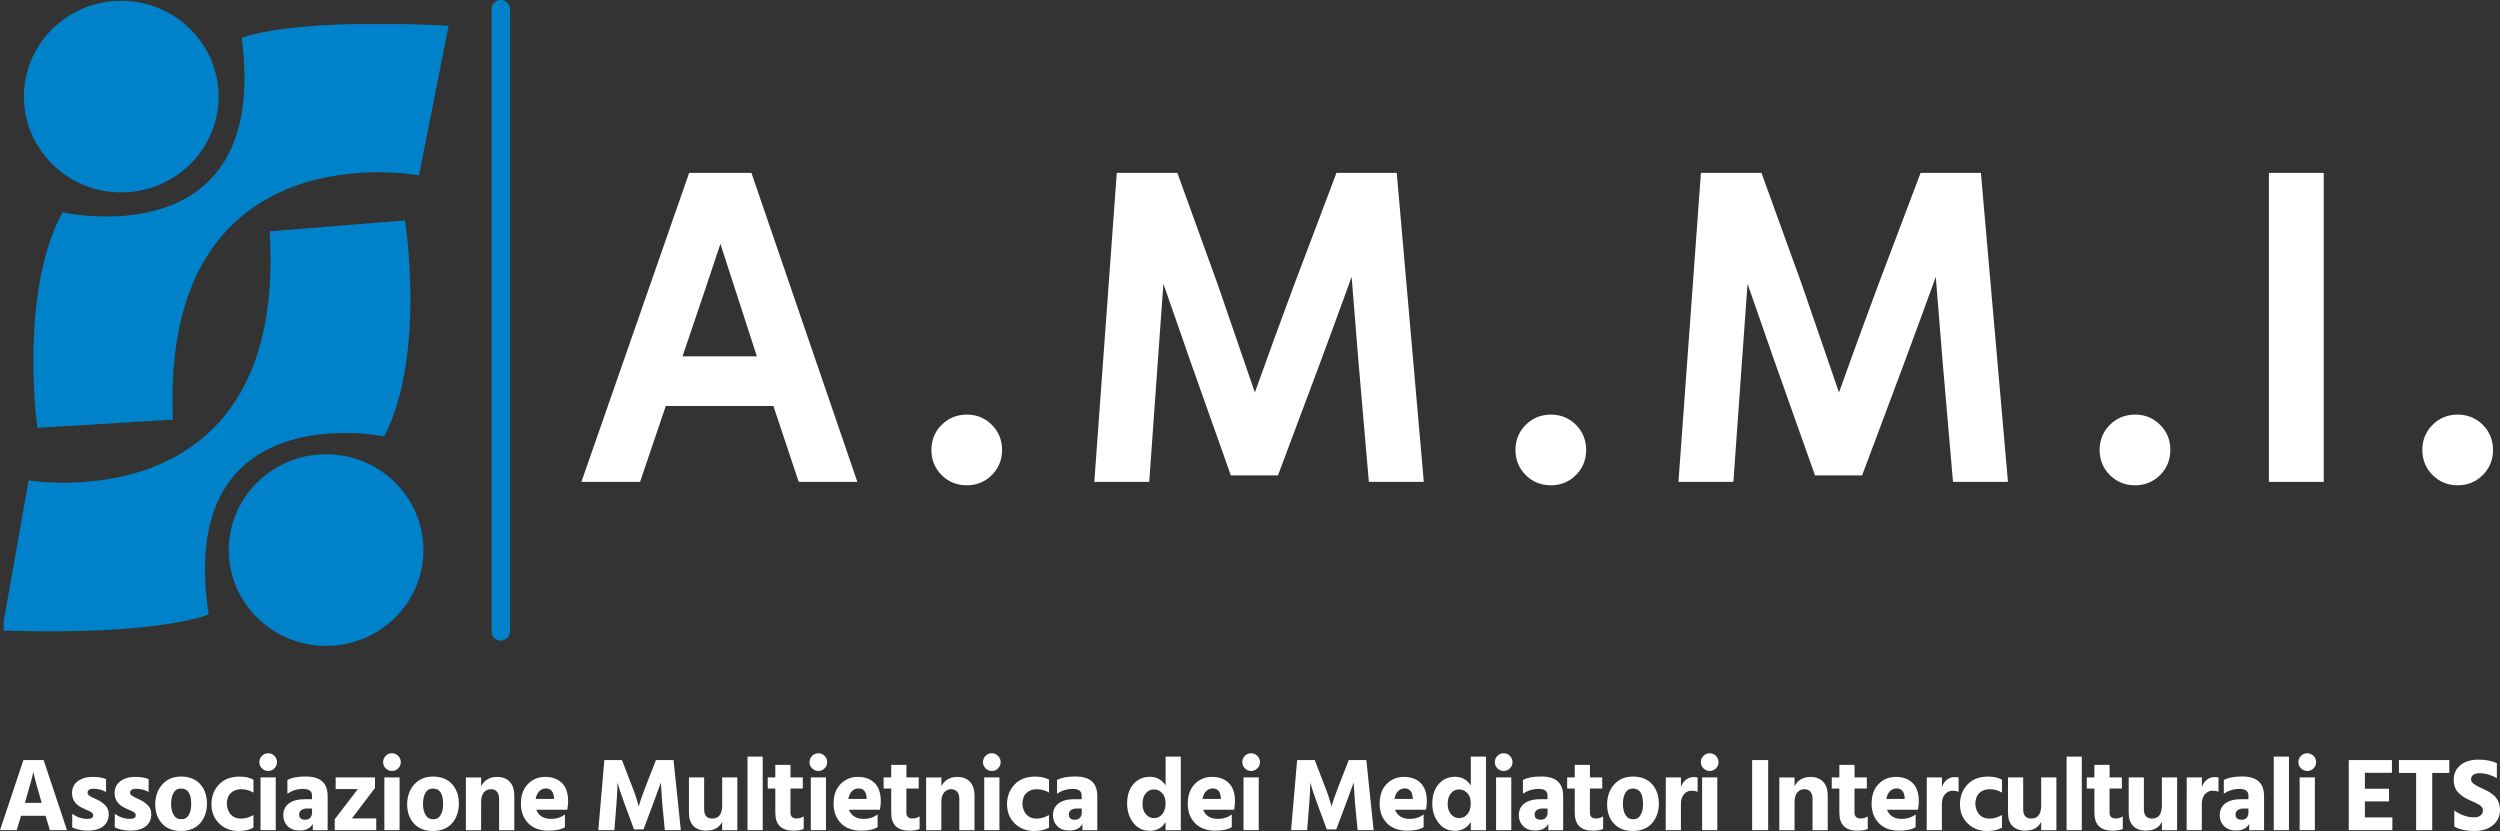
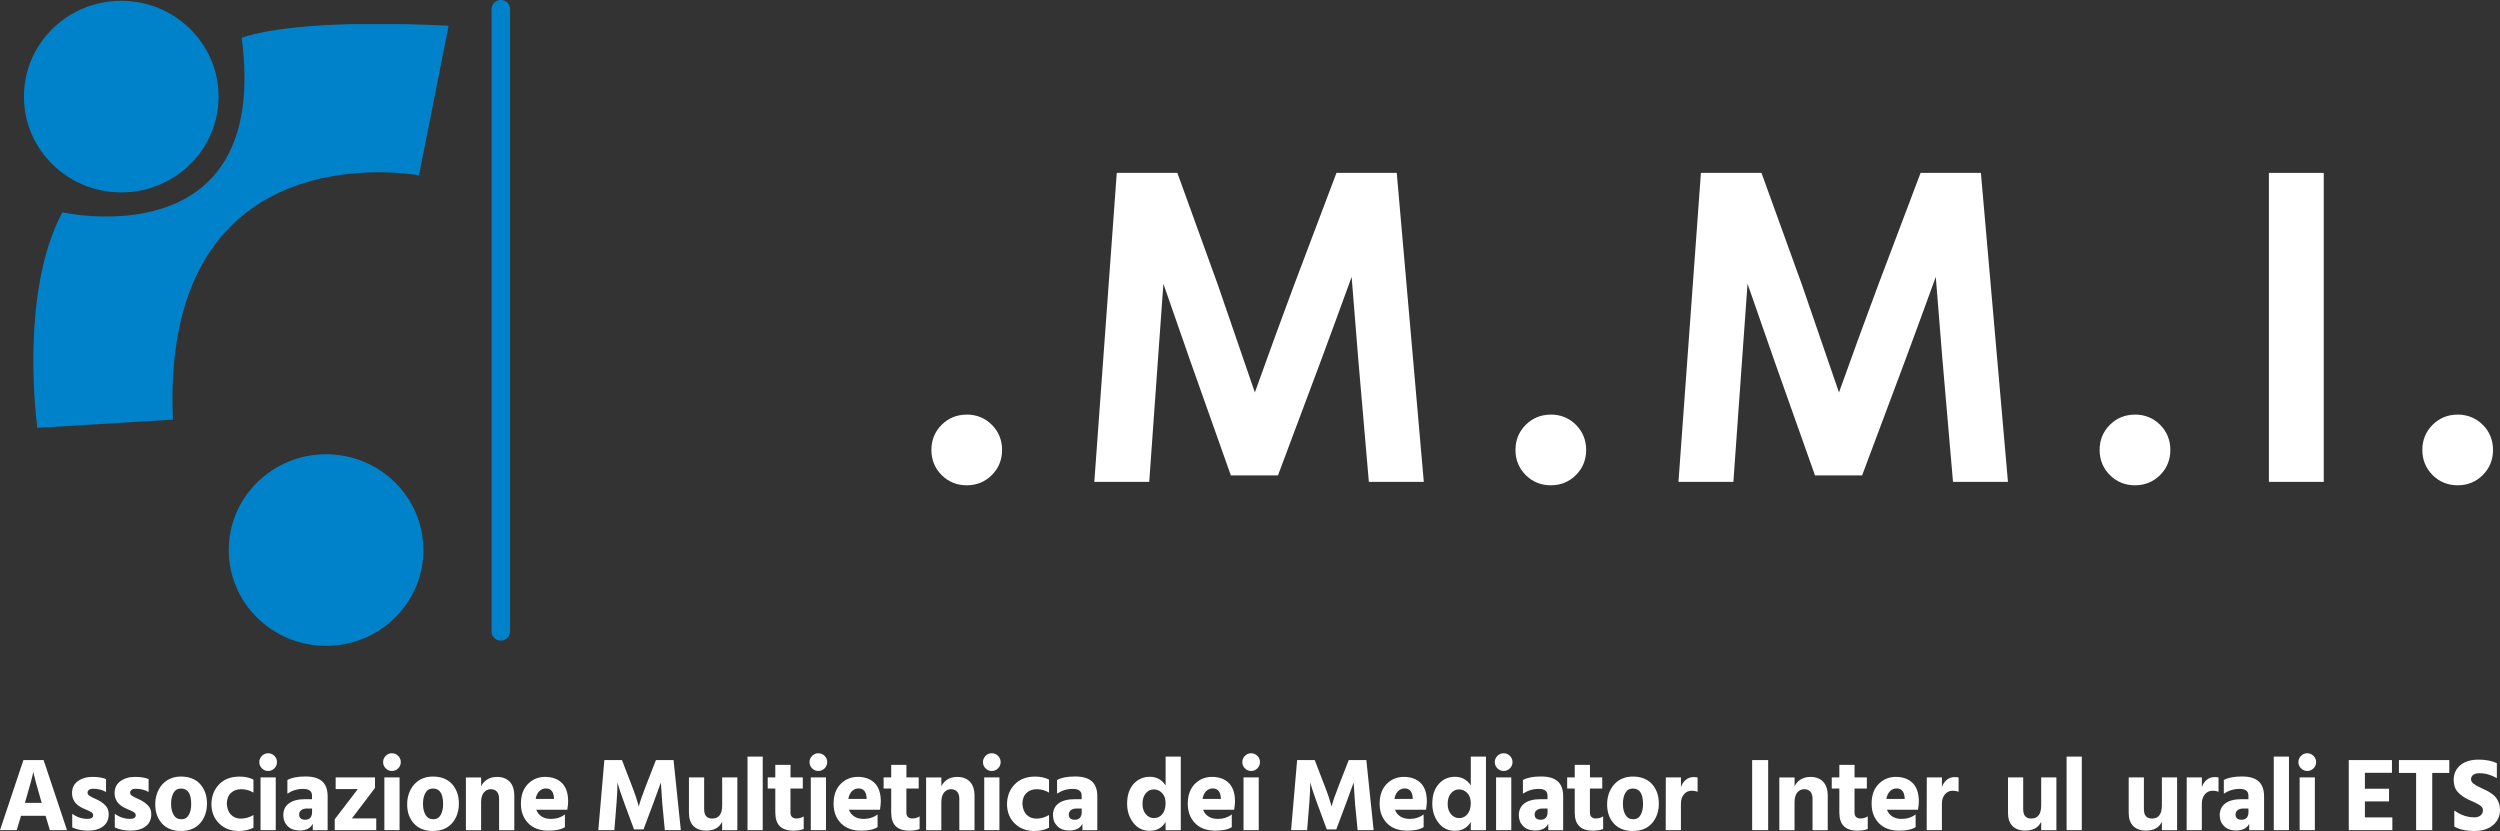
<svg xmlns="http://www.w3.org/2000/svg" id="Livello_2" data-name="Livello 2" viewBox="0 0 744.8 247.57">
  <rect x="0" y="0" width="744.8" height="247.57" fill="#333333" stroke="none" />
  <defs>
    <style>      .cls-1 {        fill: #0082ca;      }      .cls-2 {        fill: #fff;      }    </style>
  </defs>
  <g id="Livello_2-2" data-name="Livello 2">
    <g id="Livello_1-2" data-name="Livello 1-2">
      <g>
        <g>
          <path class="cls-2" d="M14.85,247.32l-1.27-4.28h-7.32l-1.27,4.28H0l6.98-20.89h6.01l6.97,20.89s-5.11,0-5.11,0ZM7.41,239.2h5.02l-.22-.74c-.6-2.03-1.09-3.75-1.47-5.18s-.62-2.35-.7-2.76l-.12-.62c-.17,1.14-.93,3.99-2.29,8.56l-.22.74h0Z" />
          <path class="cls-2" d="M31.59,232.07v3.88c-1.1-.64-2.38-.96-3.84-.96-.54,0-.95.11-1.24.33s-.43.49-.43.82c0,.19.05.36.15.53s.27.32.51.46c.24.15.46.27.68.39.22.11.52.25.9.42s.69.31.91.43c.95.5,1.72,1.07,2.29,1.72.58.65.87,1.48.87,2.5,0,1.55-.56,2.75-1.67,3.6-1.12.85-2.59,1.27-4.43,1.27s-3.49-.32-4.77-.96v-4.03c1.43.99,2.93,1.49,4.53,1.49,1.14,0,1.71-.36,1.71-1.08,0-.19-.05-.36-.16-.53-.1-.17-.28-.32-.53-.46s-.48-.26-.68-.36-.51-.22-.9-.39-.69-.3-.9-.4c-2.09-.99-3.13-2.48-3.13-4.46,0-1.53.58-2.72,1.75-3.56,1.17-.85,2.62-1.27,4.36-1.27,1.61,0,2.96.22,4.03.65v-.03Z" />
          <path class="cls-2" d="M44.27,232.07v3.88c-1.1-.64-2.38-.96-3.84-.96-.54,0-.95.11-1.24.33s-.43.49-.43.82c0,.19.05.36.15.53.1.17.27.32.51.46.24.15.46.27.68.39.22.11.52.25.9.42s.69.31.91.43c.95.5,1.72,1.07,2.29,1.72.58.65.87,1.48.87,2.5,0,1.55-.56,2.75-1.67,3.6-1.12.85-2.59,1.27-4.43,1.27s-3.49-.32-4.77-.96v-4.03c1.43.99,2.93,1.49,4.53,1.49,1.14,0,1.71-.36,1.71-1.08,0-.19-.05-.36-.16-.53-.1-.17-.28-.32-.53-.46s-.48-.26-.68-.36-.51-.22-.9-.39c-.39-.17-.69-.3-.9-.4-2.09-.99-3.13-2.48-3.13-4.46,0-1.53.58-2.72,1.75-3.56,1.17-.85,2.62-1.27,4.36-1.27,1.61,0,2.96.22,4.03.65v-.03Z" />
          <path class="cls-2" d="M53.97,247.57c-2.46,0-4.36-.74-5.7-2.22s-2.02-3.37-2.02-5.69.7-4.41,2.11-5.97,3.28-2.34,5.61-2.34,4.33.75,5.67,2.26c1.34,1.51,2.02,3.43,2.02,5.77s-.68,4.33-2.03,5.87-3.24,2.31-5.66,2.31h0ZM53.94,234.92c-.99,0-1.74.42-2.23,1.27s-.74,1.94-.74,3.29.25,2.44.76,3.3,1.27,1.29,2.28,1.29,1.73-.42,2.22-1.26.73-1.93.73-3.27c0-3.08-1-4.62-3.01-4.62h0Z" />
          <path class="cls-2" d="M67.58,239.51c.08,1.38.5,2.46,1.24,3.22s1.73,1.15,2.94,1.15c1.3,0,2.55-.36,3.75-1.08v3.78c-1.22.66-2.69.99-4.4.99-2.36,0-4.3-.75-5.83-2.25s-2.29-3.44-2.29-5.81c.04-2.36.81-4.3,2.29-5.84,1.49-1.54,3.52-2.31,6.11-2.31,1.59,0,2.97.3,4.12.9v3.88c-1.1-.68-2.31-1.02-3.66-1.02-1.26,0-2.28.38-3.07,1.13s-1.19,1.84-1.21,3.27h.01Z" />
          <path class="cls-2" d="M78.03,228.91c-.52-.52-.77-1.14-.77-1.86s.26-1.34.77-1.86,1.14-.78,1.86-.78,1.34.26,1.86.78c.52.52.77,1.14.77,1.86s-.26,1.34-.77,1.86c-.52.52-1.14.78-1.86.78s-1.34-.26-1.86-.78ZM77.62,247.32v-15.72h4.53v15.72h-4.53Z" />
          <path class="cls-2" d="M85.62,236.44v-4.06c1.24-.7,3.03-1.05,5.36-1.05s3.9.48,4.99,1.44c1.1.96,1.64,2.45,1.64,4.48v10.08h-4.43v-1.92c-.66,1.34-1.96,2.01-3.91,2.01-1.53,0-2.72-.43-3.58-1.3-.86-.87-1.29-1.95-1.29-3.25,0-1.51.55-2.68,1.66-3.52,1.1-.84,2.74-1.26,4.91-1.26h1.98v-1.08c0-1.32-.88-1.98-2.64-1.98s-3.27.48-4.71,1.43l.02-.02ZM92.97,240.87h-1.46c-.77,0-1.35.17-1.77.5-.41.33-.62.75-.62,1.27,0,1.05.61,1.58,1.83,1.58.64,0,1.14-.2,1.49-.59s.53-.93.53-1.61v-1.15h0Z" />
          <path class="cls-2" d="M111.72,231.61v3.13l-6.88,9.08h7.25v3.5h-12.37v-3.25l6.88-8.99h-6.6v-3.47h11.72Z" />
          <path class="cls-2" d="M114.91,228.91c-.52-.52-.77-1.14-.77-1.86s.26-1.34.77-1.86,1.14-.78,1.86-.78,1.34.26,1.86.78c.52.52.77,1.14.77,1.86s-.26,1.34-.77,1.86c-.52.52-1.14.78-1.86.78s-1.34-.26-1.86-.78ZM114.51,247.32v-15.72h4.53v15.72h-4.53Z" />
          <path class="cls-2" d="M129.02,247.57c-2.46,0-4.36-.74-5.7-2.22s-2.02-3.37-2.02-5.69.7-4.41,2.11-5.97,3.28-2.34,5.61-2.34,4.33.75,5.67,2.26,2.02,3.43,2.02,5.77-.68,4.33-2.03,5.87-3.24,2.31-5.66,2.31h0ZM128.99,234.92c-.99,0-1.74.42-2.23,1.27s-.74,1.94-.74,3.29.25,2.44.76,3.3,1.27,1.29,2.28,1.29,1.73-.42,2.22-1.26.73-1.93.73-3.27c0-3.08-1-4.62-3.01-4.62h-.01Z" />
          <path class="cls-2" d="M143.34,231.61v2.67c.39-.87,1-1.55,1.81-2.06.82-.51,1.79-.76,2.93-.76,1.61,0,2.87.48,3.78,1.44s1.36,2.37,1.36,4.23v10.2h-4.53v-9.36c0-.93-.22-1.64-.65-2.12s-1.04-.73-1.83-.73c-.83,0-1.51.33-2.06.98s-.82,1.63-.82,2.93v8.31h-4.53v-15.72h4.54Z" />
          <path class="cls-2" d="M168.3,242.64v3.78c-1.08.7-2.72,1.05-4.93,1.05-2.58,0-4.59-.75-6.03-2.25s-2.15-3.42-2.15-5.78c0-2.5.7-4.46,2.09-5.87,1.39-1.42,3.12-2.12,5.16-2.12s3.77.62,4.99,1.84c1.22,1.23,1.83,3.06,1.83,5.5,0,.48-.08,1.29-.25,2.45h-9.24c.31.87.85,1.54,1.61,2.02.76.48,1.68.71,2.76.71,1.59,0,2.98-.44,4.15-1.33h0ZM165.04,238.02v-.37c-.14-1.84-.95-2.76-2.42-2.76-.72,0-1.36.26-1.92.79s-.93,1.31-1.12,2.34h5.46,0Z" />
          <path class="cls-2" d="M178.25,247.32l1.8-20.89h5.24l2.91,7.56c.5,1.26.92,2.42,1.27,3.47s.58,1.8.68,2.23l.15.62c.33-1.36,1.05-3.47,2.17-6.32l2.95-7.56h5.24l2.17,20.89h-4.77l-.77-8.09-.4-6.11c-.54,1.55-1.28,3.59-2.23,6.11l-2.95,7.87h-2.82l-2.91-7.87c-.48-1.28-.88-2.43-1.21-3.44-.33-1.01-.55-1.71-.65-2.11l-.16-.56c0,1.47-.09,3.5-.28,6.11l-.65,8.09h-4.78Z" />
          <path class="cls-2" d="M215.14,231.61h4.53v15.72h-4.53v-2.51c-.83,1.76-2.42,2.63-4.77,2.63-1.61,0-2.87-.45-3.77-1.35s-1.35-2.23-1.35-3.98v-10.51h4.53v9.49c0,1.84.81,2.76,2.42,2.76,1.96,0,2.95-1.31,2.95-3.94v-8.31h0Z" />
          <path class="cls-2" d="M222.7,247.32v-21.92h4.53v21.92h-4.53Z" />
          <path class="cls-2" d="M235.5,234.92v7.22c0,.56.16.98.48,1.27.32.29.74.43,1.26.43.83,0,1.56-.21,2.2-.62v3.75c-.77.33-1.8.5-3.1.5-3.58,0-5.36-1.79-5.36-5.36v-7.19h-2.26v-3.32h2.26v-3.72h4.53v3.72h3.66v3.32h-3.67Z" />
          <path class="cls-2" d="M241.95,228.91c-.52-.52-.77-1.14-.77-1.86s.26-1.34.77-1.86,1.14-.78,1.86-.78,1.34.26,1.86.78.77,1.14.77,1.86-.26,1.34-.77,1.86c-.52.52-1.14.78-1.86.78s-1.34-.26-1.86-.78ZM241.55,247.32v-15.72h4.53v15.72h-4.53Z" />
          <path class="cls-2" d="M261.45,242.64v3.78c-1.08.7-2.72,1.05-4.93,1.05-2.58,0-4.59-.75-6.03-2.25s-2.15-3.42-2.15-5.78c0-2.5.7-4.46,2.09-5.87,1.39-1.42,3.12-2.12,5.16-2.12s3.77.62,4.99,1.84c1.22,1.23,1.83,3.06,1.83,5.5,0,.48-.08,1.29-.25,2.45h-9.24c.31.87.85,1.54,1.61,2.02.76.48,1.68.71,2.76.71,1.59,0,2.98-.44,4.15-1.33h.01ZM258.19,238.02v-.37c-.14-1.84-.95-2.76-2.42-2.76-.72,0-1.36.26-1.92.79s-.93,1.31-1.12,2.34h5.46Z" />
          <path class="cls-2" d="M270.03,234.92v7.22c0,.56.16.98.48,1.27.32.29.74.43,1.26.43.83,0,1.56-.21,2.2-.62v3.75c-.77.33-1.8.5-3.1.5-3.58,0-5.36-1.79-5.36-5.36v-7.19h-2.26v-3.32h2.26v-3.72h4.53v3.72h3.66v3.32h-3.67Z" />
          <path class="cls-2" d="M280.45,231.61v2.67c.39-.87,1-1.55,1.81-2.06.82-.51,1.79-.76,2.93-.76,1.61,0,2.87.48,3.78,1.44s1.36,2.37,1.36,4.23v10.2h-4.53v-9.36c0-.93-.22-1.64-.65-2.12s-1.04-.73-1.83-.73c-.83,0-1.51.33-2.06.98s-.82,1.63-.82,2.93v8.31h-4.53v-15.72h4.54Z" />
          <path class="cls-2" d="M293.62,228.91c-.52-.52-.77-1.14-.77-1.86s.26-1.34.77-1.86,1.14-.78,1.86-.78,1.34.26,1.86.78.77,1.14.77,1.86-.26,1.34-.77,1.86c-.52.52-1.14.78-1.86.78s-1.34-.26-1.86-.78ZM293.22,247.32v-15.72h4.53v15.72h-4.53Z" />
          <path class="cls-2" d="M304.6,239.51c.08,1.38.5,2.46,1.24,3.22s1.73,1.15,2.94,1.15c1.3,0,2.55-.36,3.75-1.08v3.78c-1.22.66-2.69.99-4.4.99-2.36,0-4.3-.75-5.83-2.25s-2.29-3.44-2.29-5.81c.04-2.36.81-4.3,2.29-5.84,1.49-1.54,3.52-2.31,6.11-2.31,1.59,0,2.97.3,4.12.9v3.88c-1.1-.68-2.31-1.02-3.66-1.02-1.26,0-2.28.38-3.07,1.13s-1.19,1.84-1.21,3.27h.01Z" />
          <path class="cls-2" d="M314.92,236.44v-4.06c1.24-.7,3.03-1.05,5.36-1.05s3.9.48,4.99,1.44c1.1.96,1.64,2.45,1.64,4.48v10.08h-4.43v-1.92c-.66,1.34-1.96,2.01-3.91,2.01-1.53,0-2.72-.43-3.58-1.3-.86-.87-1.29-1.95-1.29-3.25,0-1.51.55-2.68,1.66-3.52,1.1-.84,2.74-1.26,4.91-1.26h1.98v-1.08c0-1.32-.88-1.98-2.64-1.98s-3.27.48-4.71,1.43l.02-.02ZM322.27,240.87h-1.46c-.77,0-1.35.17-1.77.5-.41.33-.62.75-.62,1.27,0,1.05.61,1.58,1.83,1.58.64,0,1.14-.2,1.49-.59.35-.39.53-.93.53-1.61v-1.15h0Z" />
          <path class="cls-2" d="M347.25,225.41h4.53v21.92h-4.53v-2.45c-1.05,1.76-2.62,2.63-4.71,2.63s-3.68-.79-4.91-2.39c-1.23-1.59-1.84-3.49-1.84-5.7,0-2.48.64-4.43,1.92-5.86,1.28-1.43,2.9-2.14,4.87-2.14s3.61.87,4.68,2.6v-8.62h-.01ZM343.78,243.73c1.03,0,1.87-.4,2.51-1.21.64-.81.96-1.88.96-3.22s-.35-2.31-1.04-3.04c-.69-.72-1.51-1.08-2.46-1.08s-1.75.38-2.4,1.15-.98,1.83-.98,3.19c0,1.26.33,2.28.99,3.05.66.78,1.47,1.16,2.42,1.16Z" />
          <path class="cls-2" d="M366.97,242.64v3.78c-1.08.7-2.72,1.05-4.93,1.05-2.58,0-4.59-.75-6.03-2.25s-2.15-3.42-2.15-5.78c0-2.5.7-4.46,2.09-5.87,1.39-1.42,3.12-2.12,5.16-2.12s3.77.62,4.99,1.84,1.83,3.06,1.83,5.5c0,.48-.08,1.29-.25,2.45h-9.24c.31.87.85,1.54,1.61,2.02s1.68.71,2.76.71c1.59,0,2.98-.44,4.15-1.33h.01ZM363.71,238.02v-.37c-.14-1.84-.95-2.76-2.42-2.76-.72,0-1.36.26-1.92.79-.56.53-.93,1.31-1.12,2.34h5.46Z" />
          <path class="cls-2" d="M370.88,228.91c-.52-.52-.77-1.14-.77-1.86s.26-1.34.77-1.86,1.14-.78,1.86-.78,1.34.26,1.86.78.77,1.14.77,1.86-.26,1.34-.77,1.86c-.52.52-1.14.78-1.86.78s-1.34-.26-1.86-.78ZM370.47,247.32v-15.72h4.53v15.72h-4.53Z" />
          <path class="cls-2" d="M384.64,247.32l1.8-20.89h5.24l2.91,7.56c.5,1.26.92,2.42,1.27,3.47.35,1.05.58,1.8.68,2.23l.16.62c.33-1.36,1.05-3.47,2.17-6.32l2.95-7.56h5.24l2.17,20.89h-4.77l-.78-8.09-.4-6.11c-.54,1.55-1.28,3.59-2.23,6.11l-2.95,7.87h-2.82l-2.91-7.87c-.48-1.28-.88-2.43-1.21-3.44-.33-1.01-.55-1.71-.65-2.11l-.16-.56c0,1.47-.09,3.5-.28,6.11l-.65,8.09h-4.78Z" />
          <path class="cls-2" d="M424.13,242.64v3.78c-1.08.7-2.72,1.05-4.93,1.05-2.58,0-4.59-.75-6.03-2.25s-2.15-3.42-2.15-5.78c0-2.5.7-4.46,2.09-5.87,1.39-1.42,3.12-2.12,5.16-2.12s3.77.62,4.99,1.84c1.22,1.23,1.83,3.06,1.83,5.5,0,.48-.08,1.29-.25,2.45h-9.24c.31.87.85,1.54,1.61,2.02s1.68.71,2.76.71c1.59,0,2.98-.44,4.15-1.33h.01ZM420.88,238.02v-.37c-.14-1.84-.95-2.76-2.42-2.76-.72,0-1.36.26-1.92.79-.56.53-.93,1.31-1.12,2.34h5.46Z" />
          <path class="cls-2" d="M438.17,225.41h4.53v21.92h-4.53v-2.45c-1.05,1.76-2.62,2.63-4.71,2.63s-3.68-.79-4.91-2.39c-1.23-1.59-1.84-3.49-1.84-5.7,0-2.48.64-4.43,1.92-5.86,1.28-1.43,2.9-2.14,4.87-2.14s3.61.87,4.68,2.6v-8.62h-.01ZM434.7,243.73c1.03,0,1.87-.4,2.51-1.21.64-.81.96-1.88.96-3.22s-.35-2.31-1.04-3.04c-.69-.72-1.51-1.08-2.46-1.08s-1.75.38-2.4,1.15-.98,1.83-.98,3.19c0,1.26.33,2.28.99,3.05.66.78,1.47,1.16,2.42,1.16Z" />
          <path class="cls-2" d="M446.11,228.91c-.52-.52-.78-1.14-.78-1.86s.26-1.34.78-1.86,1.14-.78,1.86-.78,1.34.26,1.86.78.78,1.14.78,1.86-.26,1.34-.78,1.86-1.14.78-1.86.78-1.34-.26-1.86-.78ZM445.71,247.32v-15.72h4.53v15.72h-4.53Z" />
          <path class="cls-2" d="M453.71,236.44v-4.06c1.24-.7,3.03-1.05,5.36-1.05s3.9.48,4.99,1.44,1.64,2.45,1.64,4.48v10.08h-4.43v-1.92c-.66,1.34-1.96,2.01-3.91,2.01-1.53,0-2.72-.43-3.58-1.3s-1.29-1.95-1.29-3.25c0-1.51.55-2.68,1.66-3.52s2.74-1.26,4.91-1.26h1.98v-1.08c0-1.32-.88-1.98-2.63-1.98s-3.27.48-4.71,1.43v-.02ZM461.05,240.87h-1.46c-.76,0-1.35.17-1.77.5-.41.33-.62.75-.62,1.27,0,1.05.61,1.58,1.83,1.58.64,0,1.14-.2,1.49-.59.35-.39.53-.93.53-1.61v-1.15h0Z" />
          <path class="cls-2" d="M473.67,234.92v7.22c0,.56.16.98.48,1.27.32.29.74.43,1.26.43.83,0,1.56-.21,2.2-.62v3.75c-.76.33-1.8.5-3.1.5-3.58,0-5.36-1.79-5.36-5.36v-7.19h-2.26v-3.32h2.26v-3.72h4.53v3.72h3.66v3.32h-3.67Z" />
          <path class="cls-2" d="M486.5,247.57c-2.46,0-4.36-.74-5.7-2.22-1.34-1.48-2.01-3.37-2.01-5.69s.7-4.41,2.11-5.97c1.41-1.56,3.28-2.34,5.61-2.34s4.33.75,5.67,2.26c1.34,1.51,2.02,3.43,2.02,5.77s-.68,4.33-2.03,5.87-3.24,2.31-5.66,2.31h0ZM486.47,234.92c-.99,0-1.74.42-2.23,1.27s-.74,1.94-.74,3.29.25,2.44.76,3.3,1.27,1.29,2.28,1.29,1.73-.42,2.22-1.26.73-1.93.73-3.27c0-3.08-1-4.62-3.01-4.62h-.01Z" />
          <path class="cls-2" d="M500.79,231.61v2.91c.29-.91.77-1.64,1.44-2.19s1.45-.82,2.34-.82c.5,0,.89.04,1.18.12v4.28c-.5-.23-1.07-.34-1.71-.34-.97,0-1.76.36-2.36,1.07s-.9,1.66-.9,2.84v7.84h-4.53l.03-15.72h4.51Z" />
-           <path class="cls-2" d="M507.49,228.91c-.52-.52-.78-1.14-.78-1.86s.26-1.34.78-1.86,1.14-.78,1.86-.78,1.34.26,1.86.78.78,1.14.78,1.86-.26,1.34-.78,1.86-1.14.78-1.86.78-1.34-.26-1.86-.78ZM507.09,247.32v-15.72h4.53v15.72h-4.53Z" />
          <path class="cls-2" d="M522,247.32v-20.89h4.77v20.89h-4.77Z" />
          <path class="cls-2" d="M534.64,231.61v2.67c.39-.87,1-1.55,1.81-2.06s1.79-.76,2.93-.76c1.61,0,2.87.48,3.78,1.44.91.96,1.36,2.37,1.36,4.23v10.2h-4.53v-9.36c0-.93-.22-1.64-.65-2.12-.43-.49-1.04-.73-1.83-.73-.83,0-1.51.33-2.06.98s-.82,1.63-.82,2.93v8.31h-4.53v-15.72h4.54Z" />
          <path class="cls-2" d="M552.5,234.92v7.22c0,.56.16.98.48,1.27.32.29.74.43,1.26.43.83,0,1.56-.21,2.2-.62v3.75c-.76.33-1.8.5-3.1.5-3.58,0-5.36-1.79-5.36-5.36v-7.19h-2.26v-3.32h2.26v-3.72h4.53v3.72h3.66v3.32h-3.67Z" />
          <path class="cls-2" d="M570.7,242.64v3.78c-1.08.7-2.72,1.05-4.93,1.05-2.58,0-4.59-.75-6.03-2.25s-2.15-3.42-2.15-5.78c0-2.5.7-4.46,2.09-5.87,1.39-1.42,3.12-2.12,5.16-2.12s3.77.62,4.99,1.84c1.22,1.23,1.83,3.06,1.83,5.5,0,.48-.08,1.29-.25,2.45h-9.24c.31.87.85,1.54,1.61,2.02s1.68.71,2.76.71c1.59,0,2.98-.44,4.15-1.33h.01ZM567.44,238.02v-.37c-.15-1.84-.95-2.76-2.42-2.76-.72,0-1.36.26-1.92.79s-.93,1.31-1.12,2.34h5.46,0Z" />
          <path class="cls-2" d="M578.54,231.61v2.91c.29-.91.77-1.64,1.44-2.19s1.45-.82,2.34-.82c.5,0,.89.04,1.18.12v4.28c-.5-.23-1.07-.34-1.71-.34-.97,0-1.76.36-2.36,1.07s-.9,1.66-.9,2.84v7.84h-4.53l.03-15.72h4.51Z" />
-           <path class="cls-2" d="M588.49,239.51c.08,1.38.5,2.46,1.24,3.22s1.73,1.15,2.95,1.15c1.3,0,2.55-.36,3.75-1.08v3.78c-1.22.66-2.69.99-4.4.99-2.36,0-4.3-.75-5.83-2.25s-2.29-3.44-2.29-5.81c.04-2.36.81-4.3,2.29-5.84s3.52-2.31,6.11-2.31c1.59,0,2.96.3,4.12.9v3.88c-1.1-.68-2.32-1.02-3.66-1.02-1.26,0-2.28.38-3.07,1.13s-1.19,1.84-1.21,3.27h0Z" />
          <path class="cls-2" d="M608.11,231.61h4.53v15.72h-4.53v-2.51c-.83,1.76-2.42,2.63-4.77,2.63-1.61,0-2.87-.45-3.77-1.35-.9-.9-1.35-2.23-1.35-3.98v-10.51h4.53v9.49c0,1.84.81,2.76,2.42,2.76,1.96,0,2.94-1.31,2.94-3.94v-8.31h0Z" />
          <path class="cls-2" d="M615.68,247.32v-21.92h4.53v21.92h-4.53Z" />
-           <path class="cls-2" d="M628.48,234.92v7.22c0,.56.16.98.48,1.27.32.29.74.43,1.26.43.83,0,1.56-.21,2.2-.62v3.75c-.76.33-1.8.5-3.1.5-3.58,0-5.36-1.79-5.36-5.36v-7.19h-2.26v-3.32h2.26v-3.72h4.53v3.72h3.66v3.32h-3.67Z" />
          <path class="cls-2" d="M644.07,231.61h4.53v15.72h-4.53v-2.51c-.83,1.76-2.42,2.63-4.77,2.63-1.61,0-2.87-.45-3.77-1.35-.9-.9-1.35-2.23-1.35-3.98v-10.51h4.53v9.49c0,1.84.81,2.76,2.42,2.76,1.96,0,2.94-1.31,2.94-3.94v-8.31h0Z" />
          <path class="cls-2" d="M655.98,231.61v2.91c.29-.91.77-1.64,1.44-2.19s1.45-.82,2.34-.82c.5,0,.89.04,1.18.12v4.28c-.5-.23-1.07-.34-1.71-.34-.97,0-1.76.36-2.36,1.07s-.9,1.66-.9,2.84v7.84h-4.53l.03-15.72h4.51Z" />
          <path class="cls-2" d="M662.52,236.44v-4.06c1.24-.7,3.03-1.05,5.36-1.05s3.9.48,4.99,1.44c1.09.96,1.64,2.45,1.64,4.48v10.08h-4.43v-1.92c-.66,1.34-1.96,2.01-3.91,2.01-1.53,0-2.72-.43-3.58-1.3s-1.29-1.95-1.29-3.25c0-1.51.55-2.68,1.66-3.52s2.74-1.26,4.91-1.26h1.98v-1.08c0-1.32-.88-1.98-2.63-1.98s-3.27.48-4.71,1.43v-.02ZM669.86,240.87h-1.46c-.76,0-1.35.17-1.77.5-.41.33-.62.75-.62,1.27,0,1.05.61,1.58,1.83,1.58.64,0,1.14-.2,1.49-.59s.53-.93.53-1.61v-1.15h0Z" />
          <path class="cls-2" d="M677.4,247.32v-21.92h4.53v21.92h-4.53Z" />
          <path class="cls-2" d="M685.52,228.91c-.52-.52-.78-1.14-.78-1.86s.26-1.34.78-1.86,1.14-.78,1.86-.78,1.34.26,1.86.78.78,1.14.78,1.86-.26,1.34-.78,1.86-1.14.78-1.86.78-1.34-.26-1.86-.78ZM685.11,247.32v-15.72h4.53v15.72h-4.53Z" />
          <path class="cls-2" d="M704.55,243.51h8.18v3.81h-12.99v-20.89h12.87v3.81h-8.06v4.74h7.19v3.78h-7.19v4.74h0Z" />
          <path class="cls-2" d="M729.69,226.43v3.84h-5.08v17.05h-4.8v-17.05h-5.12v-3.84h15Z" />
          <path class="cls-2" d="M743.86,227.36v4.46c-1.67-.97-3.41-1.46-5.21-1.46-.81,0-1.42.17-1.84.5-.42.33-.64.75-.64,1.27s.26.98.78,1.38,1.29.83,2.33,1.29c.64.29,1.17.54,1.6.76s.91.52,1.46.9.98.79,1.3,1.21c.32.42.59.95.82,1.57s.34,1.29.34,2.01c0,1.88-.69,3.41-2.08,4.57-1.38,1.17-3.22,1.75-5.52,1.75-2.46,0-4.46-.43-6.01-1.3v-4.81c1.88,1.36,3.89,2.05,6.01,2.05.72,0,1.32-.19,1.8-.57s.71-.88.71-1.5c0-.21-.03-.4-.09-.59s-.18-.36-.34-.53c-.17-.17-.33-.3-.48-.42-.16-.11-.38-.25-.68-.4-.3-.16-.55-.28-.76-.39-.21-.1-.51-.25-.92-.43-.4-.19-.73-.33-.98-.43-1.34-.62-2.42-1.38-3.24-2.29s-1.22-2.12-1.22-3.63c0-1.8.66-3.25,1.98-4.36s3.15-1.66,5.49-1.66c2.09,0,3.89.35,5.39,1.05h0Z" />
        </g>
        <path class="cls-1" d="M7.13,28.78c0,15.76,12.98,28.54,28.99,28.54s29-12.77,29-28.54S52.12.24,36.12.24,7.13,13.01,7.13,28.78" />
        <path class="cls-1" d="M104,7.2c-24.2.66-31.99,4.08-31.99,4.08,8.69,66.05-53.43,51.97-53.43,51.97-13.05,24.46-7.45,64.21-7.45,64.21l40.38-2.44c-3.73-87.45,73.32-72.77,73.32-72.77l8.82-44.58c-4.44-.23-8.6-.38-12.48-.47,0,0-17.17,0-17.17,0Z" />
-         <path class="cls-1" d="M80.32,68.91c5.51,87.36-71.8,74.21-71.8,74.21l-7.44,42.13v2.62c47.5,1.44,61.08-4.84,61.08-4.84-10.06-65.86,52.35-53.03,52.35-53.03,12.55-24.71,6.13-64.34,6.13-64.34,0,0-40.32,3.25-40.32,3.25Z" />
        <path class="cls-1" d="M149.03,0c-1.43.09-2.57,1.27-2.57,2.7v185.46c0,1.49,1.23,2.7,2.74,2.7s2.75-1.22,2.75-2.7V2.7c0-1.42-1.14-2.61-2.57-2.7h-.35,0Z" />
        <g>
          <path class="cls-2" d="M288.01,123.52c-2.94,0-5.46,1.03-7.48,3.05-2.02,2.02-3.05,4.54-3.05,7.48s1.03,5.46,3.05,7.48c2.02,2.02,4.54,3.05,7.48,3.05s5.46-1.03,7.48-3.05c2.02-2.02,3.05-4.54,3.05-7.48s-1.03-5.46-3.05-7.49c-2.02-2.02-4.54-3.05-7.48-3.05h0Z" />
          <path class="cls-2" d="M398.16,51.51l-12.61,33.36c-3.82,10.24-7.75,20.99-11.7,32.05l-11.01-32.02-12.08-33.39h-18.05l-6.69,92.05h16.36l2.62-36.74c.68-9.05,1.21-16.46,1.6-22.28l8.03,23.06,12.07,34.04h14.03l12.73-34c3.1-8.35,6.18-16.77,9.22-25.15l1.96,24.37,3.17,36.7h16.37l-8.06-92.05h-17.97,0Z" />
-           <path class="cls-2" d="M205.31,51.51l-32.1,92.05h17.48l7.66-22.6h32.07l7.53,22.6h17.47l-31.55-92.05h-18.57.01ZM225.5,106.15h-22.16l.3-.88h0c5.02-14.76,8.66-25.57,10.98-32.63l10.53,32.48.34,1.03h.01Z" />
          <rect class="cls-2" x="675.95" y="51.51" width="16.34" height="92.05" />
          <path class="cls-2" d="M636.05,123.52c-2.94,0-5.46,1.03-7.48,3.05-2.02,2.02-3.05,4.54-3.05,7.48s1.03,5.46,3.05,7.48c2.02,2.02,4.54,3.05,7.48,3.05s5.46-1.03,7.49-3.05c2.02-2.02,3.05-4.54,3.05-7.48s-1.02-5.46-3.05-7.49c-2.03-2.02-4.54-3.05-7.48-3.05h-.01Z" />
          <path class="cls-2" d="M739.67,126.57c-2.02-2.02-4.54-3.05-7.48-3.05s-5.46,1.03-7.48,3.05c-2.02,2.02-3.05,4.54-3.05,7.48s1.03,5.46,3.05,7.48c2.02,2.02,4.54,3.05,7.48,3.05s5.46-1.03,7.48-3.05c2.02-2.02,3.05-4.54,3.05-7.48s-1.03-5.46-3.05-7.49h0Z" />
          <path class="cls-2" d="M462.03,123.52c-2.94,0-5.46,1.03-7.49,3.05-2.02,2.02-3.05,4.54-3.05,7.48s1.03,5.46,3.05,7.48c2.02,2.02,4.54,3.05,7.48,3.05s5.46-1.03,7.48-3.05c2.02-2.02,3.05-4.54,3.05-7.48s-1.03-5.46-3.05-7.49c-2.02-2.02-4.54-3.05-7.48-3.05h0Z" />
          <path class="cls-2" d="M572.18,51.51l-12.61,33.36c-3.83,10.27-7.76,21.02-11.7,32.05l-11.01-32.02-12.08-33.39h-18.04l-6.69,92.05h16.36l2.62-36.74c.68-9.05,1.21-16.46,1.6-22.28l8.03,23.06,12.07,34.04h14.03l12.73-34c3.1-8.37,6.19-16.79,9.22-25.15l1.96,24.37,3.17,36.7h16.37l-8.06-92.05h-17.97Z" />
        </g>
        <path class="cls-1" d="M68.15,163.87c0,15.76,12.98,28.54,28.99,28.54s29-12.77,29-28.54-12.99-28.54-29-28.54-28.99,12.78-28.99,28.54" />
      </g>
    </g>
  </g>
</svg>